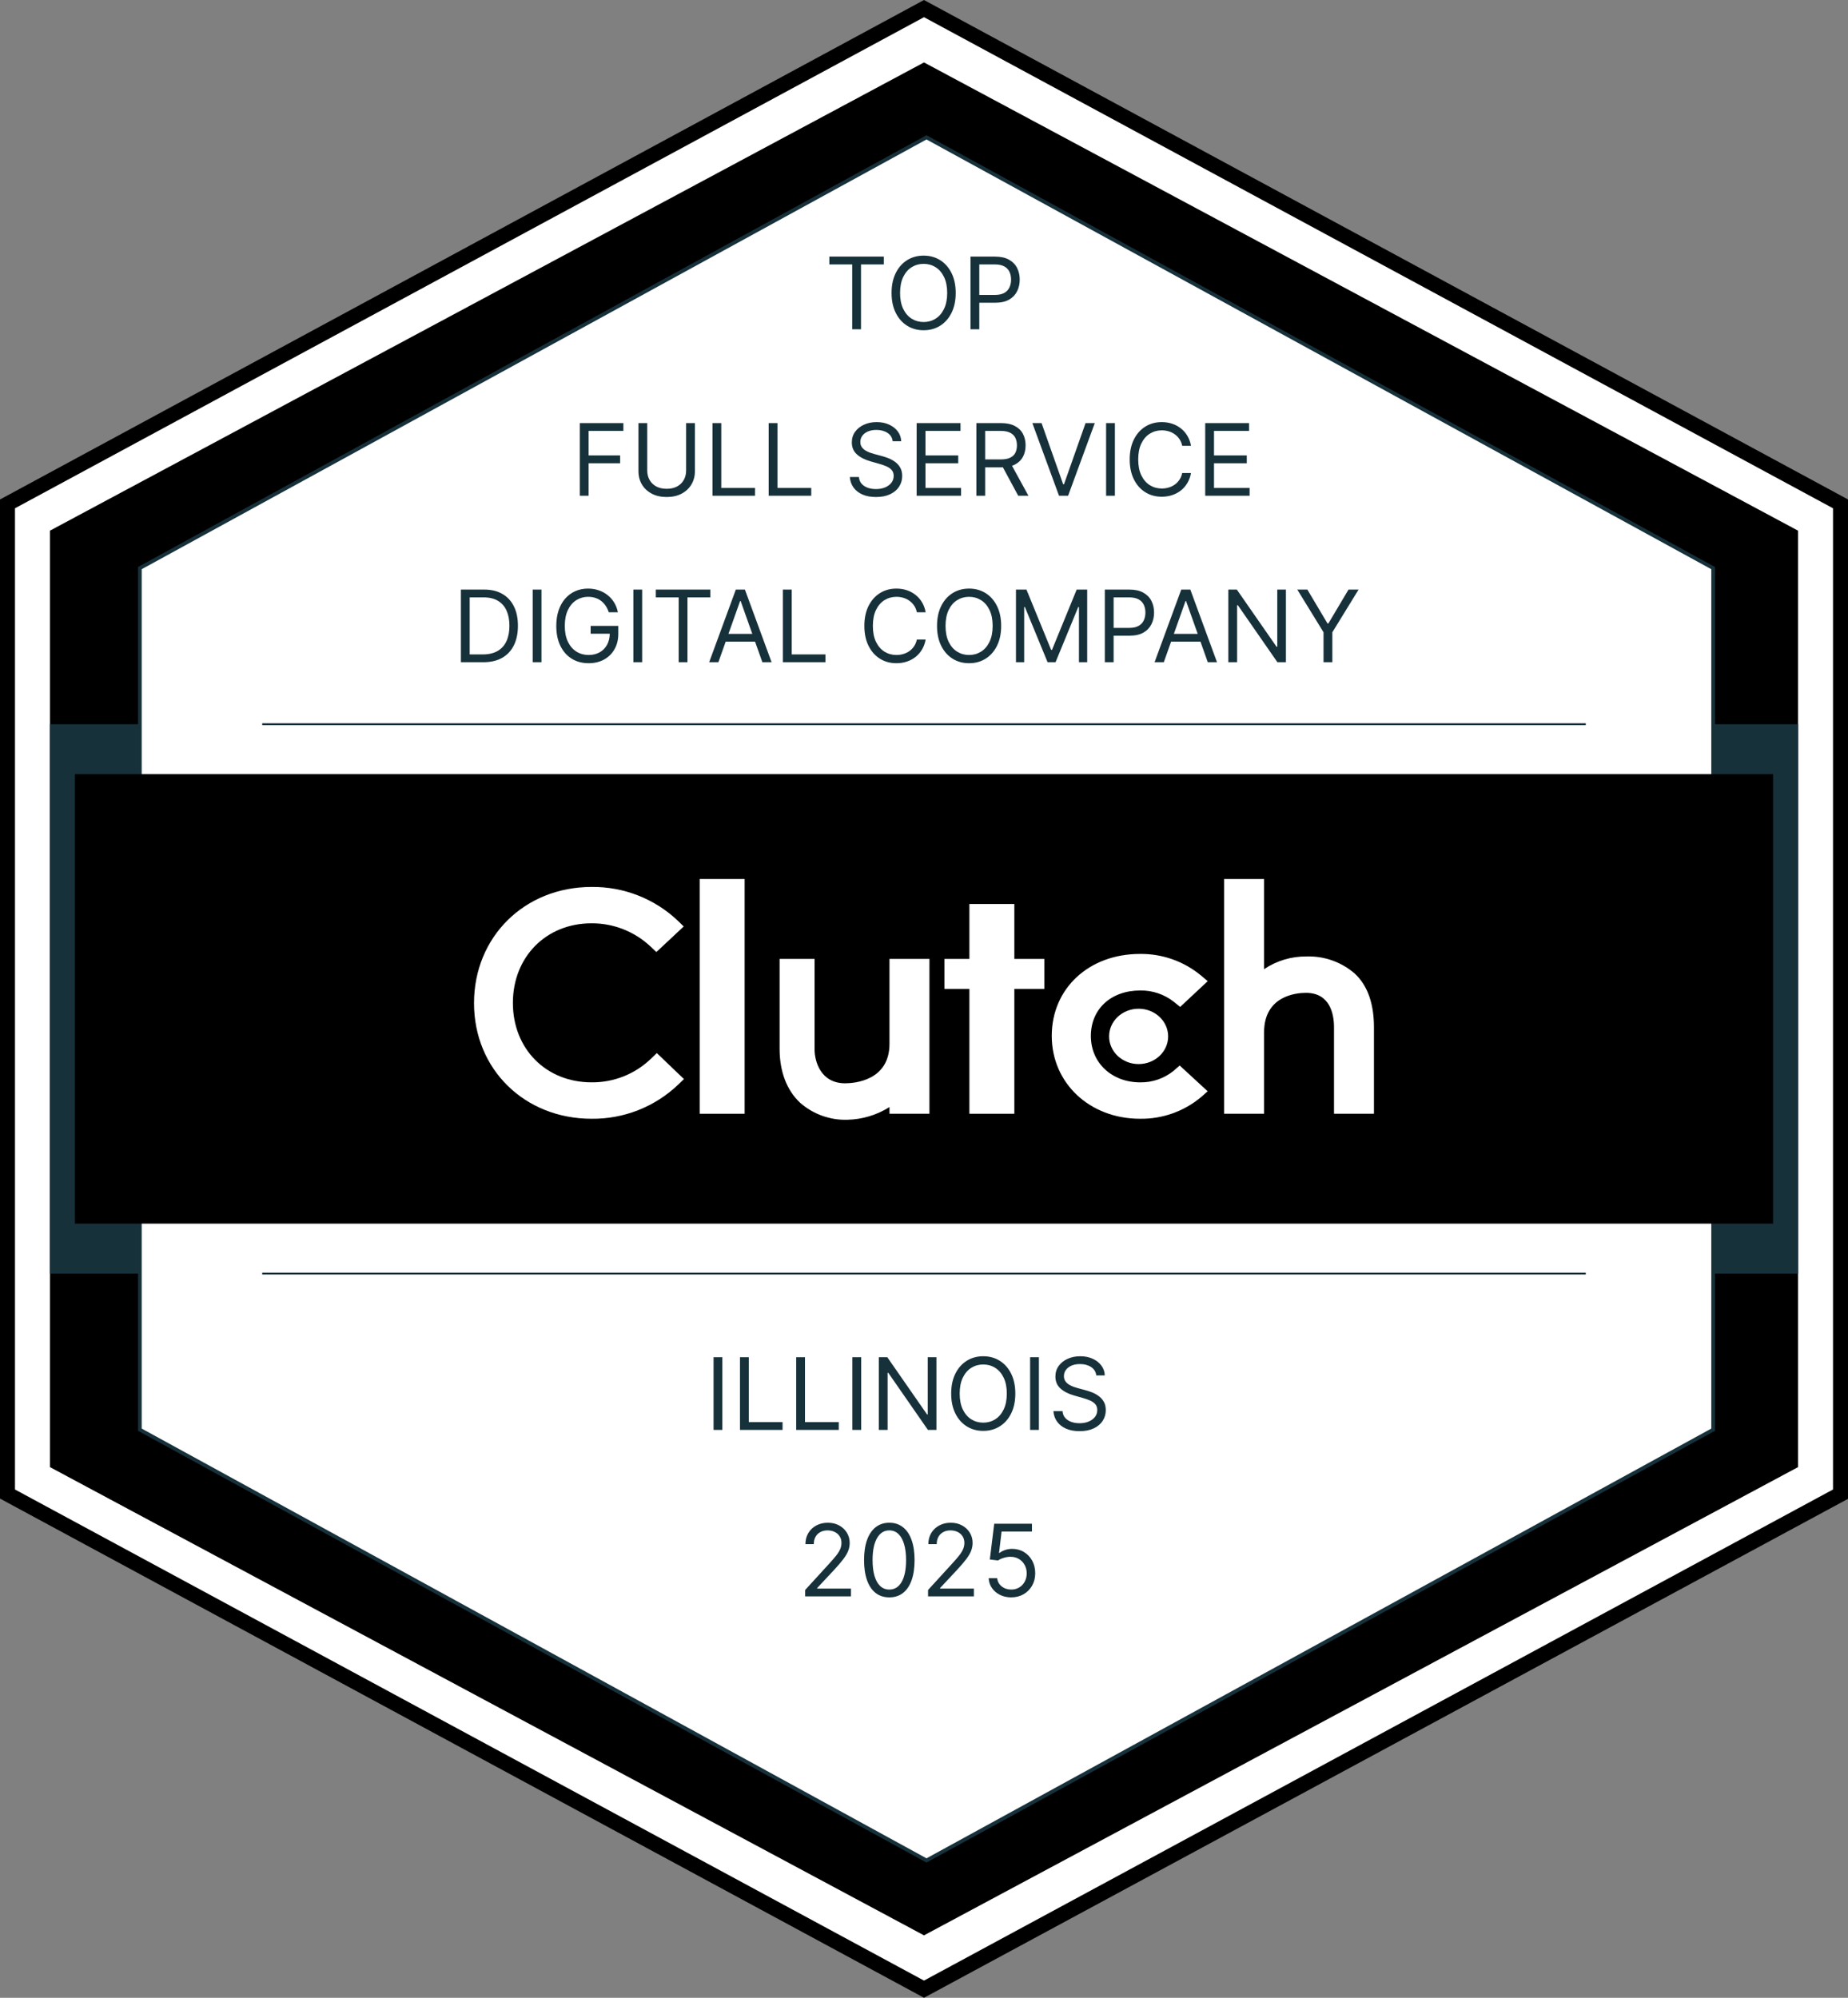
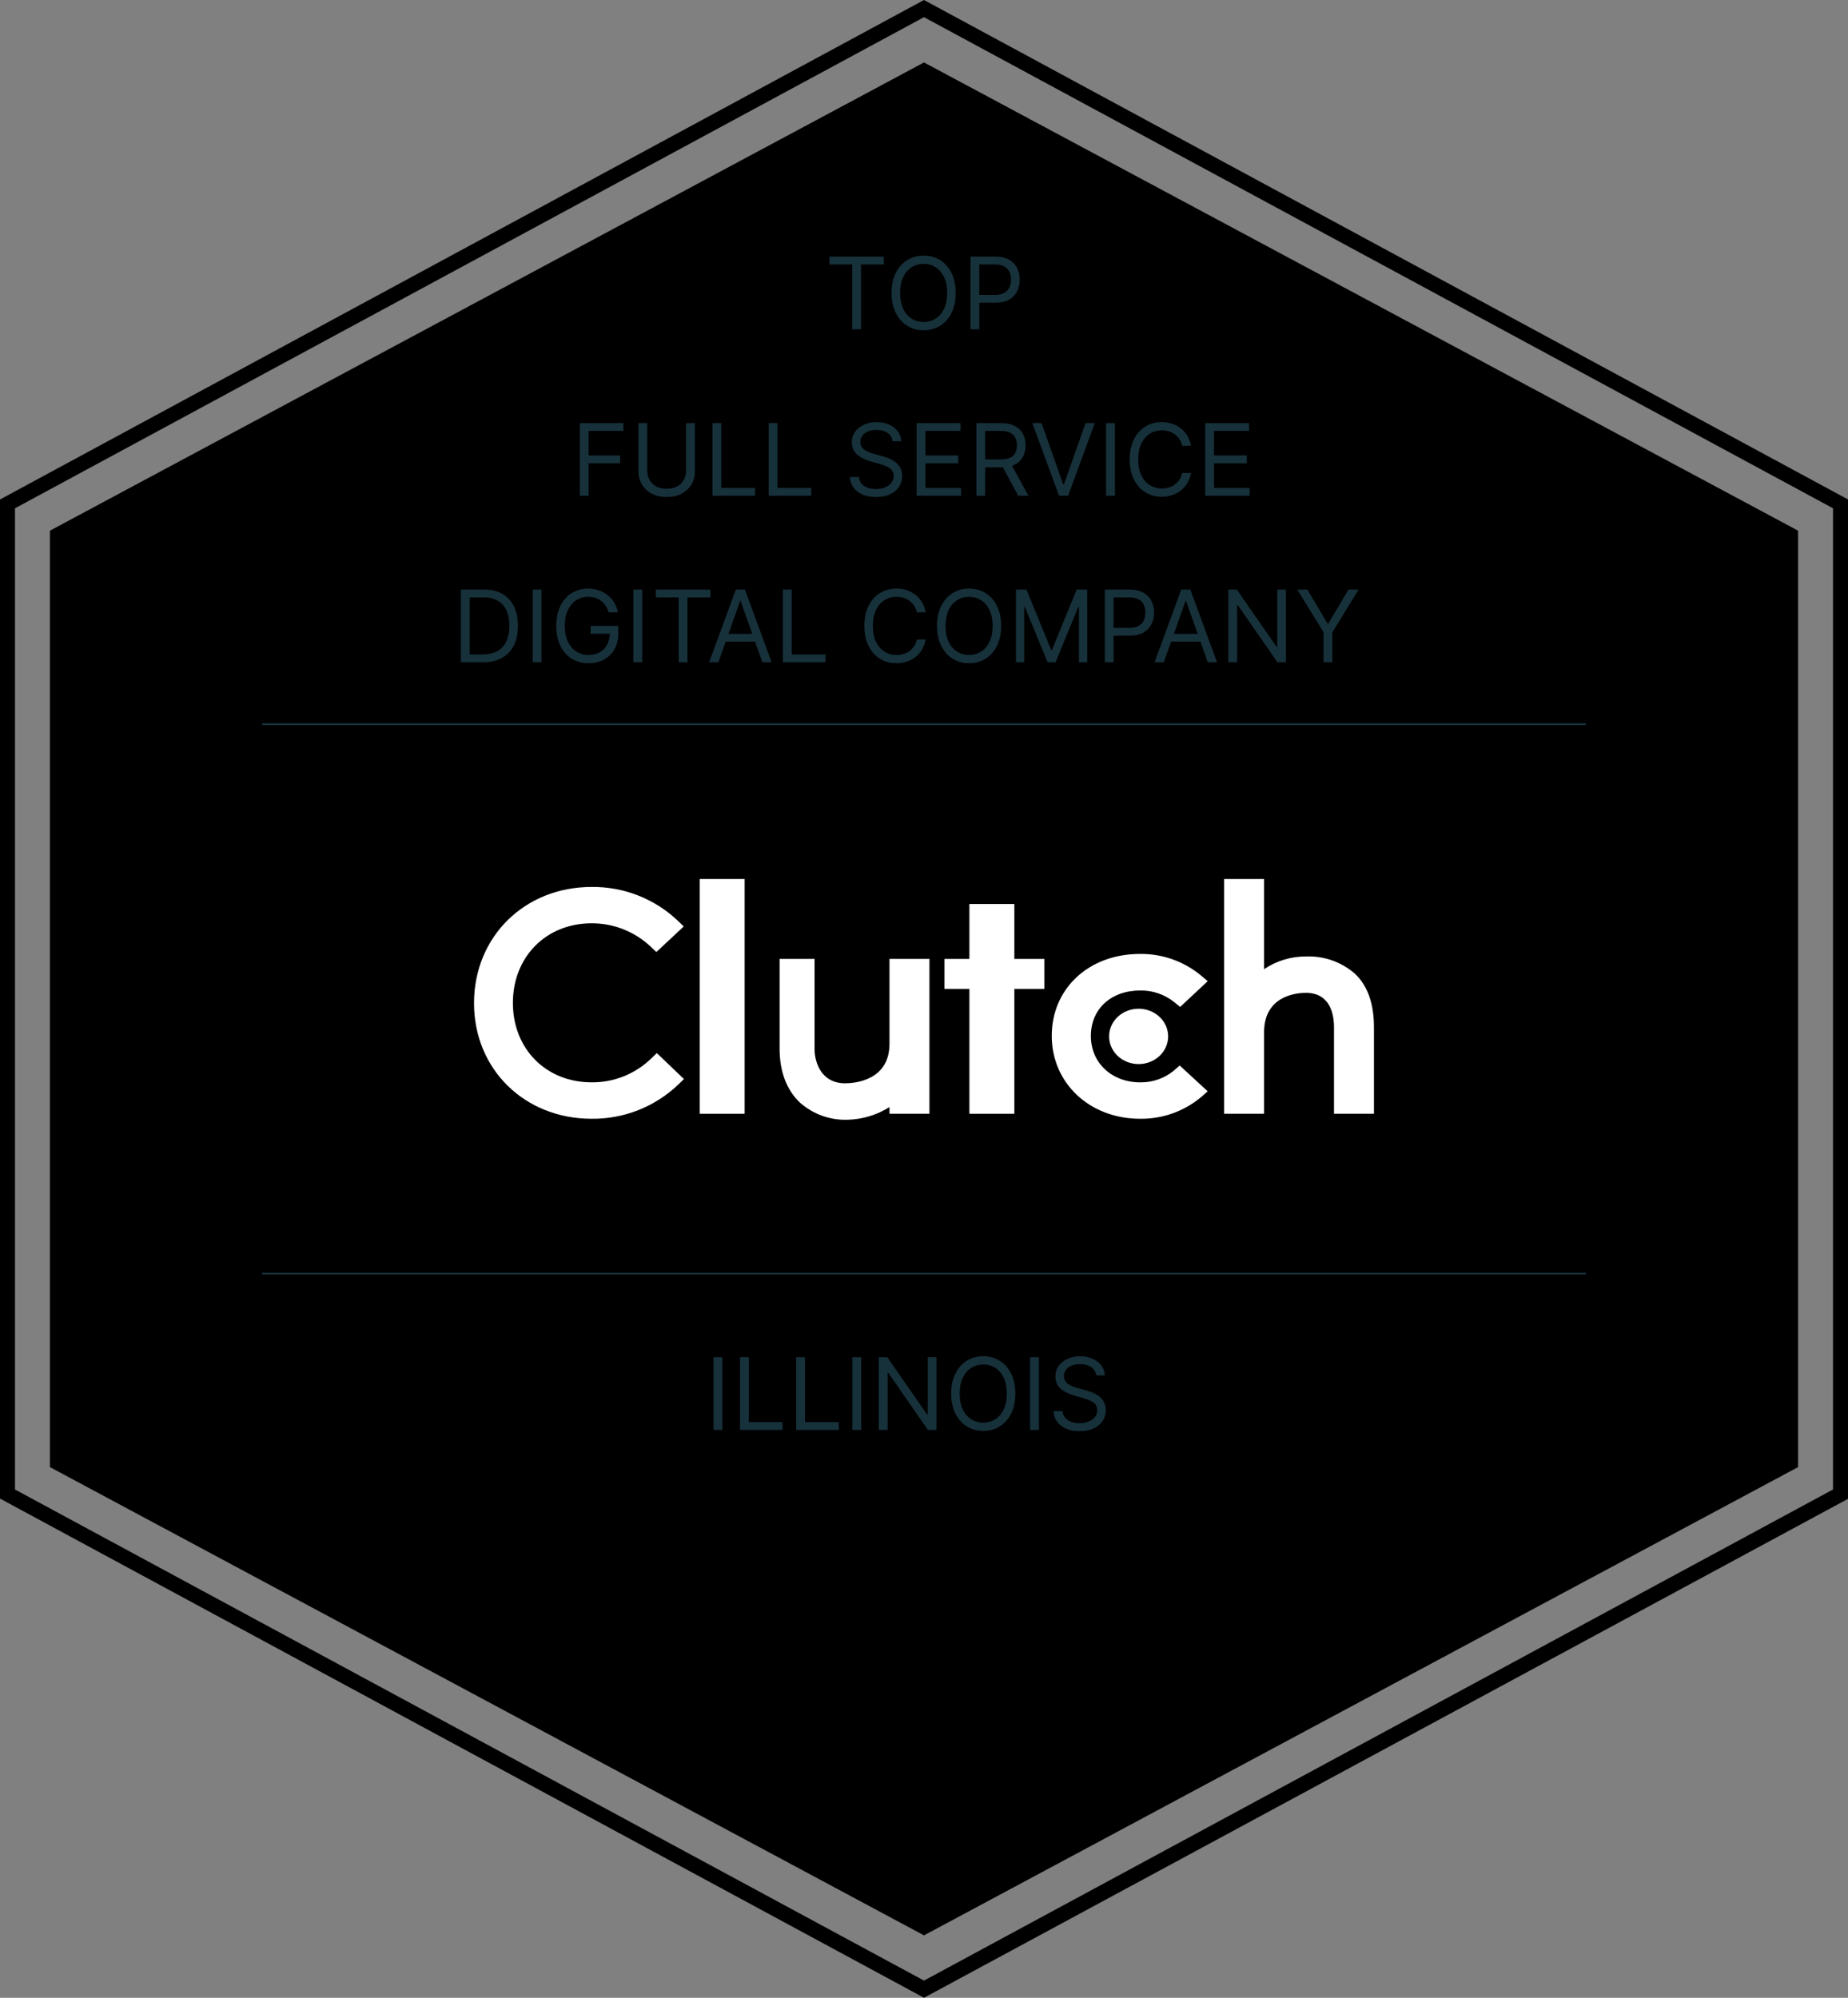
<svg xmlns="http://www.w3.org/2000/svg" width="999" height="1080" viewBox="0 0 999 1080" fill="none">
  <rect x="0" y="0" width="999" height="1080" fill="#808080" stroke="none" />
  <g clip-path="url(#clip0_22613_26)">
-     <path d="M996.3 272.321V807.681L500.85 1075.36L5.4 807.681V272.321L500.85 4.641L996.3 272.321Z" fill="white" />
    <path d="M499.5 1080L497.61 1078.97L0 810.13V270L2.13 268.87L499.5 0L501.39 1.03L999 270V810.27L499.5 1080ZM8.1 805.22L499.5 1070.71L990.9 805.22V274.78L499.5 9.29L8.1 274.78V805.22Z" fill="black" />
    <path d="M972 286.88V793.12L499.5 1046.25L27 793.12V286.88L499.5 33.75L972 286.88Z" fill="black" />
-     <path d="M972 391.5H27V688.5H972V391.5Z" fill="#17313B" />
-     <path d="M926.1 307.12V772.88L500.85 1005.75L75.6 772.88V307.12L500.85 74.25L926.1 307.12Z" fill="white" stroke="#17313B" stroke-width="2" stroke-miterlimit="10" />
    <path d="M958.5 418.5H40.5V661.5H958.5V418.5Z" fill="black" />
    <path d="M141.75 688.5H857.25" stroke="#17313B" stroke-miterlimit="10" />
    <path d="M141.75 391.5H857.25" stroke="#17313B" stroke-miterlimit="10" />
    <path d="M402.54 475.199H378.24V602.099H402.54V475.199Z" fill="white" />
    <path d="M480.84 564.298C480.84 584.058 462.13 585.628 456.89 585.628C443.77 585.628 440.34 574.068 440.34 567.108V518.398H421.44V566.998C421.44 579.258 425.3 589.378 432.48 596.108C439.55 602.348 448.73 605.658 458.16 605.338C466.2 605.138 474.04 602.768 480.84 598.478V602.098H502.44V518.398H480.84V564.298Z" fill="white" />
    <path d="M548.34 488.699H524.04V518.399H510.54V534.599H524.04V602.099H548.34V534.599H564.54V518.399H548.34V488.699Z" fill="white" />
    <path d="M634.5 578.83C629.39 583 622.98 585.23 616.38 585.12C600.99 585.12 589.7 574.56 589.7 560.06C589.7 545.56 600.5 535.46 616.38 535.46C623 535.34 629.45 537.53 634.63 541.64L637.98 544.34L652.88 530.41L649.15 527.28C639.9 519.65 628.23 515.54 616.24 515.7C588.62 515.7 568.56 534.36 568.56 559.98C568.56 585.6 589.11 604.8 616.24 604.8C628.29 604.99 640.01 600.84 649.26 593.11L652.85 589.95L637.73 576.02L634.49 578.83H634.5Z" fill="white" />
    <path d="M732.32 526.279C725.12 520.049 715.84 516.759 706.32 517.069C698.14 516.969 690.13 519.359 683.34 523.929V475.199H661.74V602.099H683.34V558.089C683.34 538.329 700.7 536.729 705.94 536.729C719.06 536.729 721.14 548.309 721.14 555.279V602.099H742.74V555.389C742.74 543.129 739.61 533.029 732.32 526.279Z" fill="white" />
    <path d="M615.52 575.24C624.335 575.24 631.48 568.543 631.48 560.28C631.48 552.018 624.335 545.32 615.52 545.32C606.706 545.32 599.56 552.018 599.56 560.28C599.56 568.543 606.706 575.24 615.52 575.24Z" fill="white" />
    <path d="M351.59 572.639C343.01 580.759 331.6 585.239 319.78 585.109C295.16 585.109 277.26 567.019 277.26 542.179C277.26 517.339 295.16 499.139 319.78 499.139C331.53 499.079 342.87 503.509 351.48 511.509L354.83 514.669L369.6 500.849L366.36 497.689C353.79 485.799 337.08 479.279 319.78 479.489C283.52 479.489 256.25 506.489 256.25 542.289C256.25 578.089 283.63 604.799 319.78 604.799C337.14 604.999 353.9 598.419 366.49 586.469L369.73 583.339L355.07 569.299L351.59 572.649V572.639Z" fill="white" />
    <path d="M448.341 142.946V138.727H477.795V142.946H465.446V178H460.69V142.946H448.341ZM516.636 158.364C516.636 162.506 515.889 166.085 514.393 169.102C512.897 172.119 510.845 174.446 508.237 176.082C505.629 177.719 502.651 178.537 499.301 178.537C495.952 178.537 492.973 177.719 490.365 176.082C487.757 174.446 485.705 172.119 484.21 169.102C482.714 166.085 481.966 162.506 481.966 158.364C481.966 154.222 482.714 150.642 484.21 147.625C485.705 144.608 487.757 142.281 490.365 140.645C492.973 139.009 495.952 138.19 499.301 138.19C502.651 138.19 505.629 139.009 508.237 140.645C510.845 142.281 512.897 144.608 514.393 147.625C515.889 150.642 516.636 154.222 516.636 158.364ZM512.034 158.364C512.034 154.963 511.465 152.093 510.327 149.754C509.202 147.414 507.675 145.643 505.744 144.442C503.827 143.24 501.679 142.639 499.301 142.639C496.923 142.639 494.769 143.24 492.839 144.442C490.921 145.643 489.394 147.414 488.256 149.754C487.131 152.093 486.568 154.963 486.568 158.364C486.568 161.764 487.131 164.634 488.256 166.974C489.394 169.313 490.921 171.084 492.839 172.286C494.769 173.487 496.923 174.088 499.301 174.088C501.679 174.088 503.827 173.487 505.744 172.286C507.675 171.084 509.202 169.313 510.327 166.974C511.465 164.634 512.034 161.764 512.034 158.364ZM524.633 178V138.727H537.903C540.984 138.727 543.502 139.283 545.458 140.396C547.427 141.495 548.884 142.984 549.83 144.864C550.776 146.743 551.249 148.839 551.249 151.153C551.249 153.467 550.776 155.57 549.83 157.462C548.897 159.354 547.452 160.863 545.497 161.988C543.541 163.1 541.035 163.656 537.979 163.656H528.468V159.438H537.826C539.935 159.438 541.629 159.073 542.908 158.344C544.186 157.616 545.113 156.631 545.688 155.391C546.276 154.138 546.57 152.726 546.57 151.153C546.57 149.581 546.276 148.175 545.688 146.935C545.113 145.695 544.18 144.723 542.889 144.02C541.597 143.304 539.884 142.946 537.749 142.946H529.389V178H524.633Z" fill="#17313B" />
    <path d="M313.439 268V228.727H336.987V232.946H318.194V246.216H335.223V250.435H318.194V268H313.439ZM370.905 228.727H375.66V254.73C375.66 257.415 375.028 259.812 373.762 261.921C372.509 264.018 370.738 265.673 368.45 266.888C366.162 268.089 363.477 268.69 360.396 268.69C357.315 268.69 354.63 268.089 352.342 266.888C350.054 265.673 348.277 264.018 347.011 261.921C345.758 259.812 345.132 257.415 345.132 254.73V228.727H349.888V254.347C349.888 256.264 350.309 257.971 351.153 259.467C351.997 260.95 353.199 262.119 354.758 262.976C356.331 263.82 358.21 264.241 360.396 264.241C362.582 264.241 364.461 263.82 366.034 262.976C367.606 262.119 368.808 260.95 369.639 259.467C370.483 257.971 370.905 256.264 370.905 254.347V228.727ZM385.157 268V228.727H389.913V263.781H408.169V268H385.157ZM415.532 268V228.727H420.288V263.781H438.544V268H415.532ZM482.572 238.545C482.342 236.602 481.409 235.094 479.772 234.02C478.136 232.946 476.129 232.409 473.751 232.409C472.012 232.409 470.491 232.69 469.187 233.253C467.896 233.815 466.886 234.589 466.157 235.573C465.441 236.558 465.083 237.676 465.083 238.929C465.083 239.977 465.333 240.879 465.831 241.633C466.343 242.374 466.995 242.994 467.787 243.493C468.58 243.979 469.411 244.381 470.28 244.701C471.149 245.008 471.948 245.257 472.677 245.449L476.666 246.523C477.689 246.791 478.826 247.162 480.079 247.635C481.345 248.108 482.553 248.754 483.703 249.572C484.867 250.377 485.826 251.413 486.58 252.678C487.334 253.944 487.711 255.497 487.711 257.338C487.711 259.46 487.155 261.378 486.043 263.091C484.944 264.804 483.333 266.165 481.211 267.175C479.101 268.185 476.538 268.69 473.521 268.69C470.708 268.69 468.273 268.237 466.215 267.329C464.169 266.421 462.559 265.156 461.382 263.532C460.219 261.908 459.561 260.023 459.407 257.875H464.316C464.444 259.358 464.943 260.585 465.812 261.557C466.694 262.516 467.806 263.232 469.149 263.705C470.504 264.165 471.961 264.395 473.521 264.395C475.336 264.395 476.966 264.101 478.411 263.513C479.855 262.912 481 262.081 481.843 261.02C482.687 259.946 483.109 258.693 483.109 257.261C483.109 255.957 482.745 254.896 482.016 254.078C481.287 253.26 480.328 252.595 479.14 252.084C477.951 251.572 476.666 251.125 475.285 250.741L470.453 249.361C467.385 248.479 464.956 247.219 463.166 245.583C461.376 243.947 460.481 241.805 460.481 239.159C460.481 236.96 461.076 235.043 462.265 233.406C463.466 231.757 465.077 230.479 467.097 229.571C469.13 228.651 471.399 228.19 473.904 228.19C476.436 228.19 478.686 228.644 480.654 229.552C482.623 230.447 484.183 231.674 485.333 233.234C486.497 234.793 487.11 236.564 487.174 238.545H482.572ZM495.53 268V228.727H519.232V232.946H500.286V246.216H518.005V250.435H500.286V263.781H519.539V268H495.53ZM527.804 268V228.727H541.074C544.142 228.727 546.66 229.251 548.629 230.3C550.598 231.335 552.055 232.761 553.001 234.576C553.947 236.391 554.42 238.456 554.42 240.77C554.42 243.084 553.947 245.136 553.001 246.925C552.055 248.715 550.604 250.121 548.648 251.144C546.692 252.154 544.193 252.659 541.15 252.659H530.412V248.364H540.997C543.094 248.364 544.781 248.057 546.059 247.443C547.351 246.83 548.284 245.96 548.859 244.835C549.447 243.697 549.741 242.342 549.741 240.77C549.741 239.197 549.447 237.823 548.859 236.647C548.271 235.471 547.331 234.563 546.04 233.924C544.749 233.272 543.042 232.946 540.92 232.946H532.559V268H527.804ZM546.29 250.358L555.954 268H550.432L540.92 250.358H546.29ZM563.059 228.727L574.718 261.787H575.178L586.838 228.727H591.823L577.403 268H572.494L558.073 228.727H563.059ZM602.696 228.727V268H597.94V228.727H602.696ZM643.834 241H639.078C638.797 239.632 638.305 238.43 637.602 237.395C636.911 236.359 636.067 235.49 635.07 234.787C634.086 234.071 632.993 233.534 631.791 233.176C630.589 232.818 629.337 232.639 628.033 232.639C625.655 232.639 623.501 233.24 621.57 234.442C619.653 235.643 618.125 237.414 616.987 239.754C615.862 242.093 615.3 244.963 615.3 248.364C615.3 251.764 615.862 254.634 616.987 256.974C618.125 259.313 619.653 261.084 621.57 262.286C623.501 263.487 625.655 264.088 628.033 264.088C629.337 264.088 630.589 263.909 631.791 263.551C632.993 263.193 634.086 262.663 635.07 261.96C636.067 261.244 636.911 260.368 637.602 259.332C638.305 258.284 638.797 257.082 639.078 255.727H643.834C643.476 257.734 642.824 259.531 641.878 261.116C640.932 262.701 639.756 264.05 638.349 265.162C636.943 266.261 635.364 267.099 633.613 267.674C631.874 268.249 630.014 268.537 628.033 268.537C624.683 268.537 621.705 267.719 619.097 266.082C616.489 264.446 614.437 262.119 612.941 259.102C611.445 256.085 610.697 252.506 610.697 248.364C610.697 244.222 611.445 240.642 612.941 237.625C614.437 234.608 616.489 232.281 619.097 230.645C621.705 229.009 624.683 228.19 628.033 228.19C630.014 228.19 631.874 228.478 633.613 229.053C635.364 229.629 636.943 230.472 638.349 231.585C639.756 232.684 640.932 234.026 641.878 235.612C642.824 237.184 643.476 238.98 643.834 241ZM651.519 268V228.727H675.22V232.946H656.274V246.216H673.993V250.435H656.274V263.781H675.527V268H651.519Z" fill="#17313B" />
    <path d="M261.27 358H249.151V318.727H261.807C265.617 318.727 268.877 319.513 271.587 321.086C274.297 322.646 276.375 324.889 277.819 327.817C279.264 330.732 279.986 334.222 279.986 338.287C279.986 342.378 279.257 345.9 277.8 348.853C276.343 351.793 274.221 354.056 271.434 355.641C268.647 357.214 265.259 358 261.27 358ZM253.907 353.781H260.963C264.211 353.781 266.902 353.155 269.037 351.902C271.172 350.649 272.763 348.866 273.811 346.552C274.86 344.238 275.384 341.483 275.384 338.287C275.384 335.116 274.866 332.387 273.831 330.099C272.795 327.798 271.248 326.033 269.19 324.806C267.132 323.566 264.569 322.946 261.5 322.946H253.907V353.781ZM292.719 318.727V358H287.963V318.727H292.719ZM329.101 331C328.679 329.709 328.123 328.552 327.433 327.529C326.755 326.494 325.943 325.612 324.997 324.883C324.064 324.154 323.003 323.598 321.814 323.214C320.625 322.831 319.321 322.639 317.902 322.639C315.575 322.639 313.46 323.24 311.555 324.442C309.65 325.643 308.135 327.414 307.01 329.754C305.885 332.093 305.323 334.963 305.323 338.364C305.323 341.764 305.892 344.634 307.029 346.974C308.167 349.313 309.708 351.084 311.651 352.286C313.594 353.487 315.78 354.088 318.209 354.088C320.459 354.088 322.441 353.609 324.154 352.65C325.879 351.678 327.222 350.31 328.181 348.546C329.152 346.769 329.638 344.679 329.638 342.276L331.095 342.582H319.283V338.364H334.24V342.582C334.24 345.817 333.55 348.629 332.169 351.02C330.801 353.411 328.909 355.264 326.493 356.581C324.09 357.885 321.328 358.537 318.209 358.537C314.732 358.537 311.676 357.719 309.043 356.082C306.422 354.446 304.377 352.119 302.906 349.102C301.449 346.085 300.72 342.506 300.72 338.364C300.72 335.257 301.136 332.464 301.967 329.984C302.811 327.491 303.999 325.369 305.534 323.617C307.068 321.866 308.883 320.523 310.98 319.59C313.076 318.657 315.384 318.19 317.902 318.19C319.973 318.19 321.904 318.504 323.693 319.13C325.496 319.744 327.1 320.619 328.507 321.757C329.926 322.882 331.108 324.231 332.054 325.803C333 327.363 333.652 329.095 334.01 331H329.101ZM347.141 318.727V358H342.385V318.727H347.141ZM354.529 322.946V318.727H383.983V322.946H371.634V358H366.878V322.946H354.529ZM388.346 358H383.36L397.78 318.727H402.689L417.11 358H412.124L400.388 324.94H400.082L388.346 358ZM390.187 342.659H410.283V346.878H390.187V342.659ZM423.227 358V318.727H427.983V353.781H446.238V358H423.227ZM500.392 331H495.636C495.355 329.632 494.863 328.43 494.16 327.395C493.469 326.359 492.626 325.49 491.628 324.787C490.644 324.071 489.551 323.534 488.349 323.176C487.148 322.818 485.895 322.639 484.591 322.639C482.213 322.639 480.059 323.24 478.128 324.442C476.211 325.643 474.683 327.414 473.545 329.754C472.42 332.093 471.858 334.963 471.858 338.364C471.858 341.764 472.42 344.634 473.545 346.974C474.683 349.313 476.211 351.084 478.128 352.286C480.059 353.487 482.213 354.088 484.591 354.088C485.895 354.088 487.148 353.909 488.349 353.551C489.551 353.193 490.644 352.663 491.628 351.96C492.626 351.244 493.469 350.368 494.16 349.332C494.863 348.284 495.355 347.082 495.636 345.727H500.392C500.034 347.734 499.382 349.531 498.436 351.116C497.49 352.701 496.314 354.05 494.908 355.162C493.501 356.261 491.922 357.099 490.171 357.674C488.432 358.249 486.572 358.537 484.591 358.537C481.241 358.537 478.263 357.719 475.655 356.082C473.047 354.446 470.995 352.119 469.499 349.102C468.003 346.085 467.256 342.506 467.256 338.364C467.256 334.222 468.003 330.642 469.499 327.625C470.995 324.608 473.047 322.281 475.655 320.645C478.263 319.009 481.241 318.19 484.591 318.19C486.572 318.19 488.432 318.478 490.171 319.053C491.922 319.629 493.501 320.472 494.908 321.585C496.314 322.684 497.49 324.026 498.436 325.612C499.382 327.184 500.034 328.98 500.392 331ZM541.213 338.364C541.213 342.506 540.465 346.085 538.969 349.102C537.474 352.119 535.422 354.446 532.814 356.082C530.206 357.719 527.227 358.537 523.878 358.537C520.528 358.537 517.55 357.719 514.942 356.082C512.334 354.446 510.282 352.119 508.786 349.102C507.291 346.085 506.543 342.506 506.543 338.364C506.543 334.222 507.291 330.642 508.786 327.625C510.282 324.608 512.334 322.281 514.942 320.645C517.55 319.009 520.528 318.19 523.878 318.19C527.227 318.19 530.206 319.009 532.814 320.645C535.422 322.281 537.474 324.608 538.969 327.625C540.465 330.642 541.213 334.222 541.213 338.364ZM536.611 338.364C536.611 334.963 536.042 332.093 534.904 329.754C533.779 327.414 532.251 325.643 530.321 324.442C528.403 323.24 526.256 322.639 523.878 322.639C521.5 322.639 519.346 323.24 517.416 324.442C515.498 325.643 513.97 327.414 512.832 329.754C511.707 332.093 511.145 334.963 511.145 338.364C511.145 341.764 511.707 344.634 512.832 346.974C513.97 349.313 515.498 351.084 517.416 352.286C519.346 353.487 521.5 354.088 523.878 354.088C526.256 354.088 528.403 353.487 530.321 352.286C532.251 351.084 533.779 349.313 534.904 346.974C536.042 344.634 536.611 341.764 536.611 338.364ZM549.21 318.727H554.886L568.232 351.327H568.692L582.039 318.727H587.715V358H583.266V328.162H582.883L570.61 358H566.315L554.042 328.162H553.658V358H549.21V318.727ZM597.251 358V318.727H610.52C613.601 318.727 616.12 319.283 618.076 320.396C620.045 321.495 621.502 322.984 622.448 324.864C623.394 326.743 623.867 328.839 623.867 331.153C623.867 333.467 623.394 335.57 622.448 337.462C621.515 339.354 620.07 340.863 618.114 341.988C616.158 343.1 613.653 343.656 610.597 343.656H601.086V339.438H610.444C612.553 339.438 614.247 339.073 615.525 338.344C616.804 337.616 617.731 336.631 618.306 335.391C618.894 334.138 619.188 332.726 619.188 331.153C619.188 329.581 618.894 328.175 618.306 326.935C617.731 325.695 616.797 324.723 615.506 324.02C614.215 323.304 612.502 322.946 610.367 322.946H602.006V358H597.251ZM629.131 358H624.145L638.566 318.727H643.475L657.895 358H652.909L641.173 324.94H640.867L629.131 358ZM630.972 342.659H651.068V346.878H630.972V342.659ZM695.154 318.727V358H690.552L669.151 327.165H668.768V358H664.012V318.727H668.615L690.092 349.639H690.475V318.727H695.154ZM701.295 318.727H706.741L717.634 337.06H718.094L728.986 318.727H734.432L720.242 341.815V358H715.486V341.815L701.295 318.727Z" fill="#17313B" />
    <path d="M390.494 733.727V773H385.739V733.727H390.494ZM400.03 773V733.727H404.785V768.781H423.041V773H400.03ZM430.405 773V733.727H435.16V768.781H453.416V773H430.405ZM465.535 733.727V773H460.78V733.727H465.535ZM506.213 733.727V773H501.61L480.21 742.165H479.826V773H475.071V733.727H479.673L501.15 764.639H501.534V733.727H506.213ZM548.865 753.364C548.865 757.506 548.117 761.085 546.622 764.102C545.126 767.119 543.074 769.446 540.466 771.082C537.858 772.719 534.879 773.537 531.53 773.537C528.181 773.537 525.202 772.719 522.594 771.082C519.986 769.446 517.934 767.119 516.438 764.102C514.943 761.085 514.195 757.506 514.195 753.364C514.195 749.222 514.943 745.642 516.438 742.625C517.934 739.608 519.986 737.281 522.594 735.645C525.202 734.009 528.181 733.19 531.53 733.19C534.879 733.19 537.858 734.009 540.466 735.645C543.074 737.281 545.126 739.608 546.622 742.625C548.117 745.642 548.865 749.222 548.865 753.364ZM544.263 753.364C544.263 749.963 543.694 747.093 542.556 744.754C541.431 742.414 539.904 740.643 537.973 739.442C536.056 738.24 533.908 737.639 531.53 737.639C529.152 737.639 526.998 738.24 525.068 739.442C523.15 740.643 521.622 742.414 520.485 744.754C519.36 747.093 518.797 749.963 518.797 753.364C518.797 756.764 519.36 759.634 520.485 761.974C521.622 764.313 523.15 766.084 525.068 767.286C526.998 768.487 529.152 769.088 531.53 769.088C533.908 769.088 536.056 768.487 537.973 767.286C539.904 766.084 541.431 764.313 542.556 761.974C543.694 759.634 544.263 756.764 544.263 753.364ZM561.617 733.727V773H556.862V733.727H561.617ZM592.63 743.545C592.4 741.602 591.467 740.094 589.83 739.02C588.194 737.946 586.187 737.409 583.809 737.409C582.07 737.409 580.549 737.69 579.245 738.253C577.954 738.815 576.944 739.589 576.215 740.573C575.499 741.558 575.141 742.676 575.141 743.929C575.141 744.977 575.391 745.879 575.889 746.633C576.401 747.374 577.053 747.994 577.845 748.493C578.638 748.979 579.469 749.381 580.338 749.701C581.207 750.008 582.006 750.257 582.735 750.449L586.724 751.523C587.746 751.791 588.884 752.162 590.137 752.635C591.403 753.108 592.611 753.754 593.761 754.572C594.925 755.377 595.883 756.413 596.638 757.678C597.392 758.944 597.769 760.497 597.769 762.338C597.769 764.46 597.213 766.378 596.101 768.091C595.001 769.804 593.391 771.165 591.268 772.175C589.159 773.185 586.596 773.69 583.579 773.69C580.766 773.69 578.331 773.237 576.273 772.329C574.227 771.421 572.616 770.156 571.44 768.532C570.277 766.908 569.619 765.023 569.465 762.875H574.374C574.502 764.358 575.001 765.585 575.87 766.557C576.752 767.516 577.864 768.232 579.207 768.705C580.562 769.165 582.019 769.395 583.579 769.395C585.394 769.395 587.024 769.101 588.469 768.513C589.913 767.912 591.057 767.081 591.901 766.02C592.745 764.946 593.167 763.693 593.167 762.261C593.167 760.957 592.803 759.896 592.074 759.078C591.345 758.26 590.386 757.595 589.197 757.084C588.008 756.572 586.724 756.125 585.343 755.741L580.511 754.361C577.442 753.479 575.013 752.219 573.224 750.583C571.434 748.947 570.539 746.805 570.539 744.159C570.539 741.96 571.133 740.043 572.322 738.406C573.524 736.757 575.135 735.479 577.155 734.571C579.187 733.651 581.457 733.19 583.962 733.19C586.494 733.19 588.744 733.644 590.712 734.552C592.681 735.447 594.241 736.674 595.391 738.234C596.555 739.793 597.168 741.564 597.232 743.545H592.63Z" fill="#17313B" />
-     <path d="M435.247 863V859.548L448.21 845.358C449.731 843.696 450.984 842.251 451.968 841.024C452.953 839.784 453.681 838.621 454.154 837.534C454.64 836.435 454.883 835.284 454.883 834.082C454.883 832.702 454.551 831.506 453.886 830.496C453.234 829.487 452.339 828.707 451.201 828.157C450.063 827.607 448.785 827.332 447.366 827.332C445.858 827.332 444.541 827.646 443.416 828.272C442.304 828.886 441.441 829.749 440.827 830.861C440.226 831.973 439.926 833.277 439.926 834.773H435.4C435.4 832.472 435.931 830.452 436.992 828.713C438.053 826.974 439.497 825.619 441.326 824.648C443.166 823.676 445.231 823.19 447.519 823.19C449.821 823.19 451.86 823.676 453.637 824.648C455.414 825.619 456.807 826.93 457.817 828.579C458.827 830.228 459.332 832.062 459.332 834.082C459.332 835.527 459.07 836.94 458.546 838.32C458.034 839.688 457.139 841.216 455.861 842.903C454.595 844.578 452.838 846.624 450.588 849.04L441.767 858.474V858.781H460.022V863H435.247ZM480.752 863.537C477.863 863.537 475.402 862.751 473.369 861.178C471.336 859.593 469.783 857.298 468.709 854.294C467.635 851.277 467.098 847.634 467.098 843.364C467.098 839.119 467.635 835.495 468.709 832.491C469.796 829.474 471.355 827.173 473.388 825.587C475.434 823.989 477.888 823.19 480.752 823.19C483.615 823.19 486.063 823.989 488.096 825.587C490.142 827.173 491.701 829.474 492.775 832.491C493.862 835.495 494.405 839.119 494.405 843.364C494.405 847.634 493.868 851.277 492.794 854.294C491.72 857.298 490.167 859.593 488.135 861.178C486.102 862.751 483.641 863.537 480.752 863.537ZM480.752 859.318C483.615 859.318 485.84 857.937 487.425 855.176C489.01 852.415 489.803 848.477 489.803 843.364C489.803 839.963 489.438 837.067 488.71 834.677C487.994 832.286 486.958 830.464 485.603 829.212C484.261 827.959 482.644 827.332 480.752 827.332C477.914 827.332 475.696 828.732 474.098 831.532C472.5 834.319 471.701 838.263 471.701 843.364C471.701 846.764 472.059 849.653 472.774 852.031C473.49 854.409 474.519 856.218 475.862 857.458C477.217 858.698 478.847 859.318 480.752 859.318ZM501.692 863V859.548L514.655 845.358C516.176 843.696 517.429 842.251 518.414 841.024C519.398 839.784 520.127 838.621 520.6 837.534C521.086 836.435 521.328 835.284 521.328 834.082C521.328 832.702 520.996 831.506 520.331 830.496C519.679 829.487 518.784 828.707 517.647 828.157C516.509 827.607 515.23 827.332 513.811 827.332C512.303 827.332 510.986 827.646 509.861 828.272C508.749 828.886 507.886 829.749 507.272 830.861C506.671 831.973 506.371 833.277 506.371 834.773H501.845C501.845 832.472 502.376 830.452 503.437 828.713C504.498 826.974 505.943 825.619 507.771 824.648C509.612 823.676 511.676 823.19 513.965 823.19C516.266 823.19 518.305 823.676 520.082 824.648C521.859 825.619 523.252 826.93 524.262 828.579C525.272 830.228 525.777 832.062 525.777 834.082C525.777 835.527 525.515 836.94 524.991 838.32C524.48 839.688 523.585 841.216 522.306 842.903C521.041 844.578 519.283 846.624 517.033 849.04L508.212 858.474V858.781H526.468V863H501.692ZM546.66 863.537C544.41 863.537 542.384 863.089 540.581 862.195C538.779 861.3 537.334 860.072 536.247 858.513C535.161 856.953 534.566 855.176 534.464 853.182H539.066C539.245 854.959 540.051 856.429 541.483 857.592C542.927 858.743 544.653 859.318 546.66 859.318C548.271 859.318 549.703 858.941 550.956 858.187C552.221 857.433 553.212 856.397 553.928 855.08C554.657 853.751 555.021 852.249 555.021 850.574C555.021 848.861 554.644 847.333 553.889 845.991C553.148 844.636 552.125 843.568 550.821 842.788C549.517 842.009 548.028 841.612 546.353 841.599C545.152 841.587 543.918 841.772 542.652 842.156C541.387 842.526 540.345 843.006 539.527 843.594L535.078 843.057L537.456 823.727H557.859V827.946H541.444L540.063 839.528H540.294C541.099 838.889 542.109 838.359 543.323 837.937C544.538 837.515 545.804 837.304 547.12 837.304C549.524 837.304 551.665 837.879 553.544 839.03C555.436 840.168 556.919 841.727 557.993 843.709C559.08 845.69 559.623 847.953 559.623 850.497C559.623 853.003 559.061 855.24 557.936 857.209C556.823 859.165 555.289 860.712 553.333 861.849C551.377 862.974 549.153 863.537 546.66 863.537Z" fill="#17313B" />
  </g>
  <defs>
    <clipPath id="clip0_22613_26">
      <rect width="999" height="1080" fill="white" />
    </clipPath>
  </defs>
</svg>